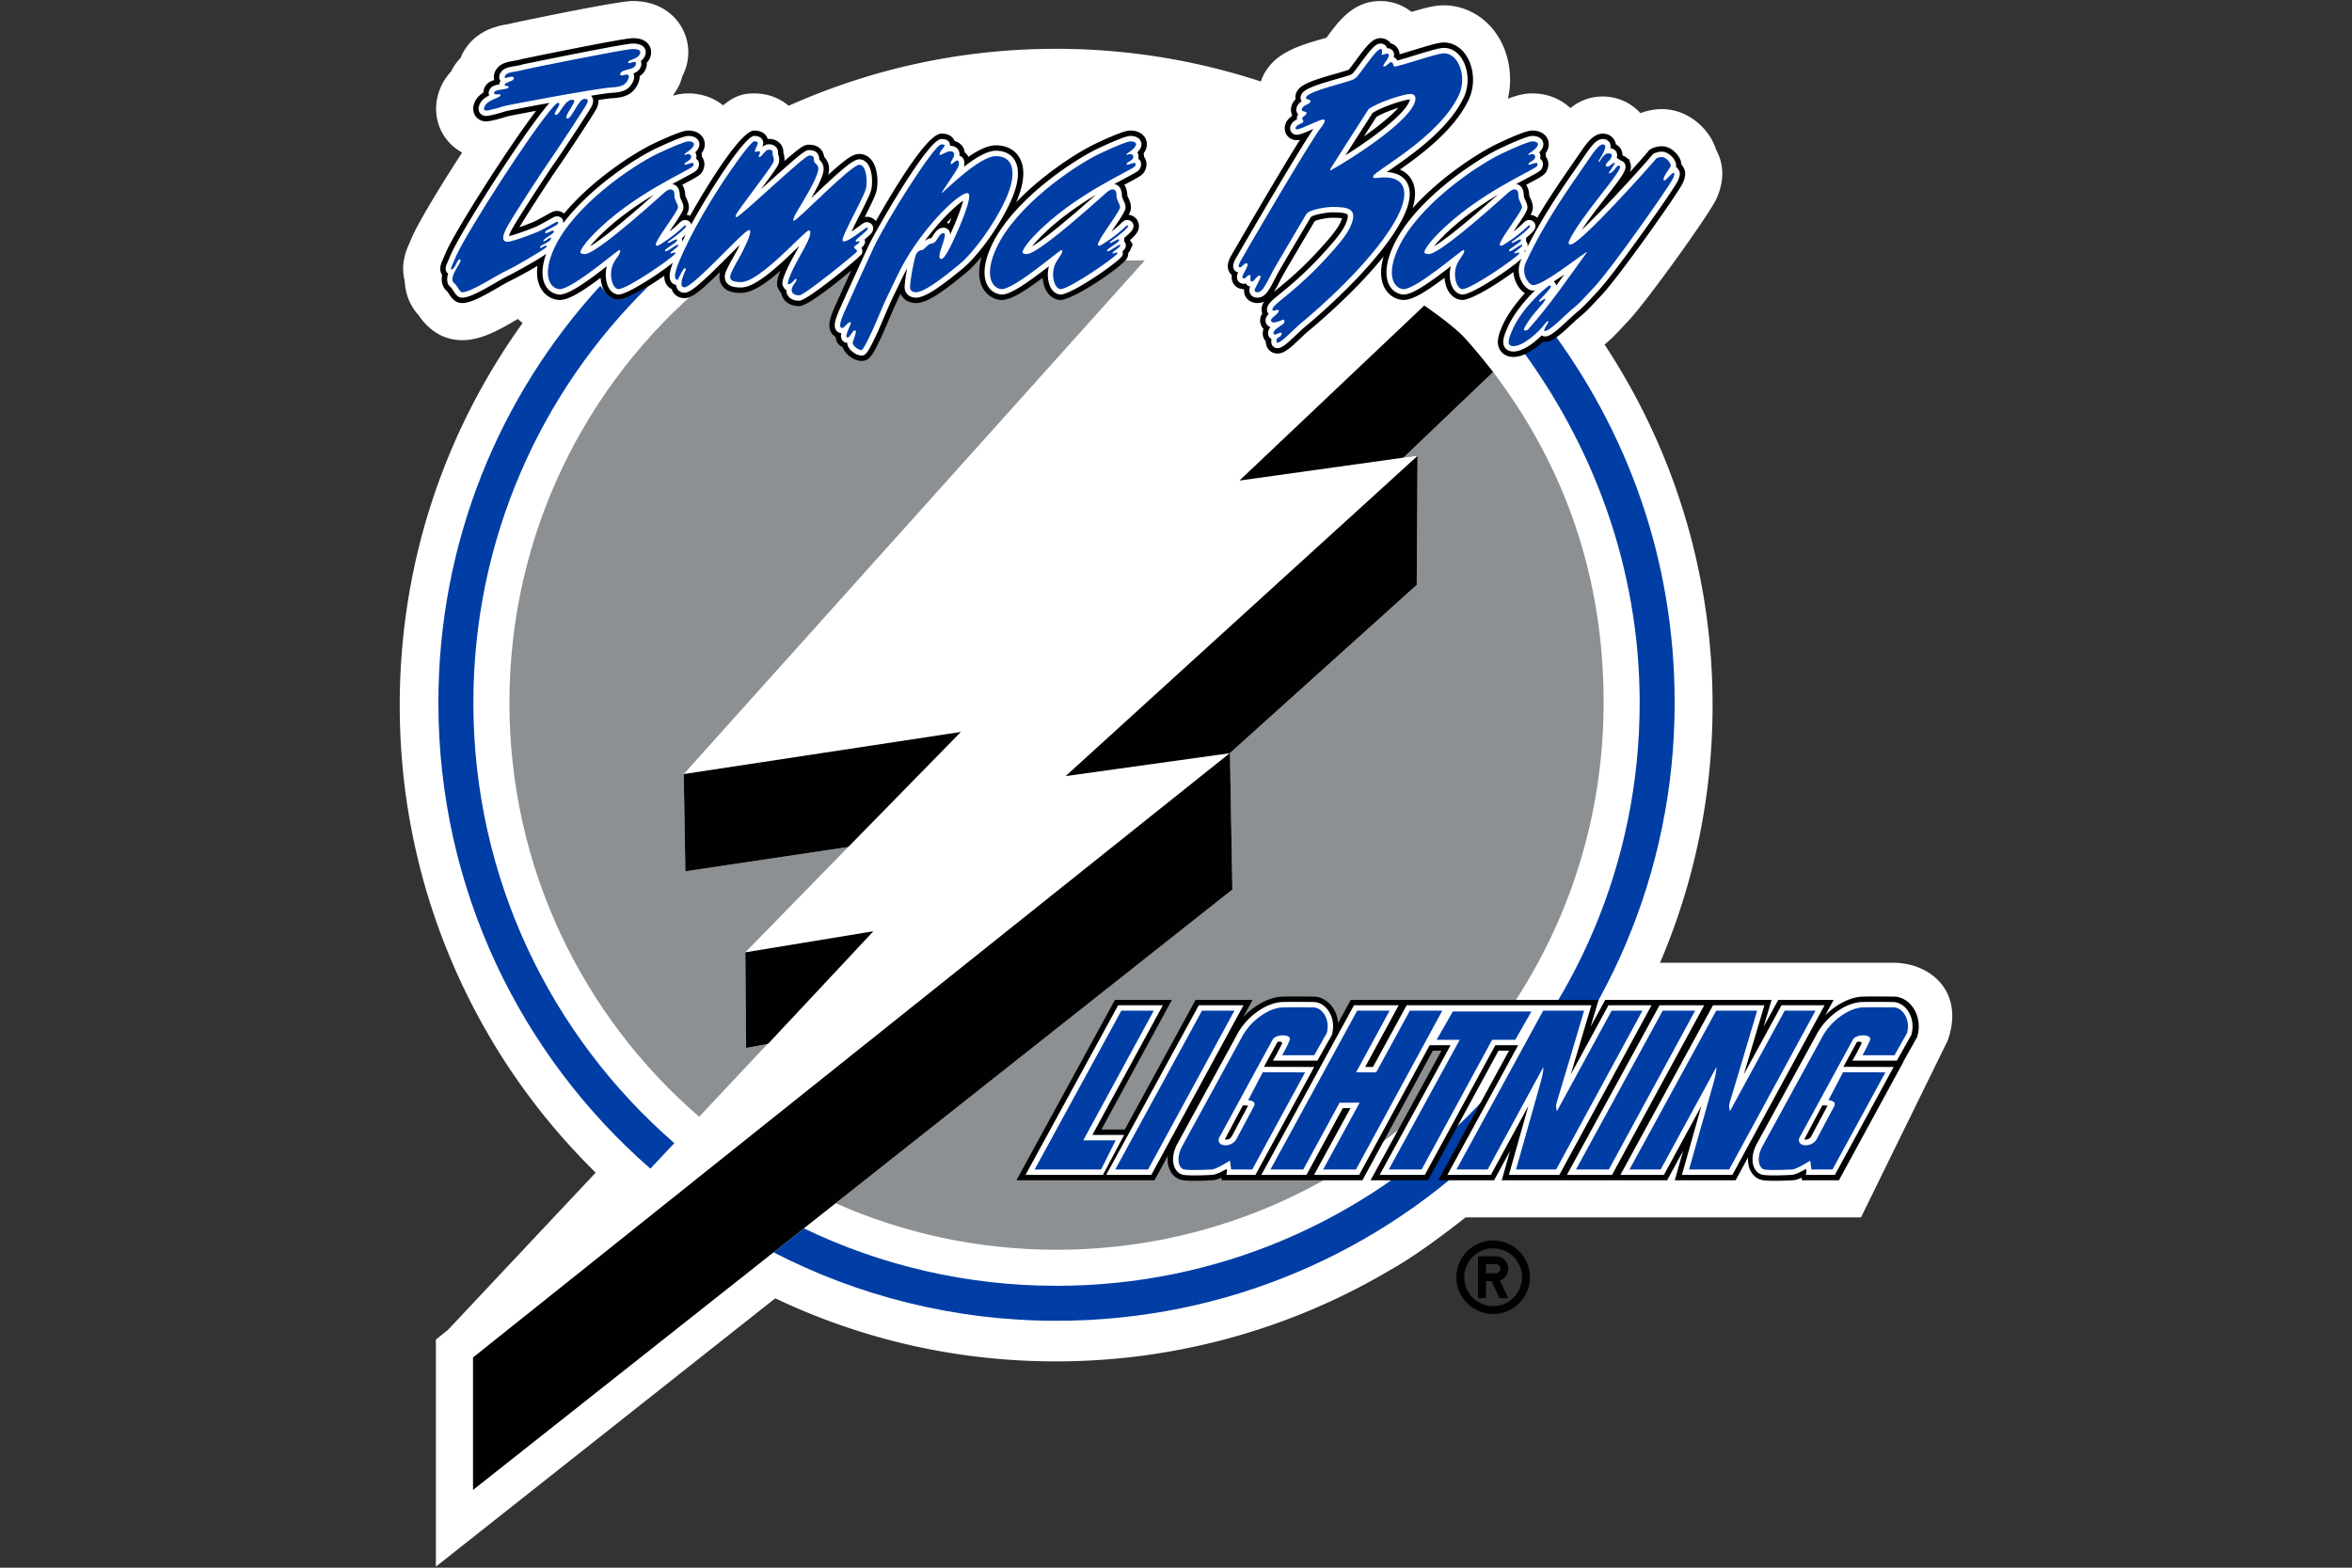
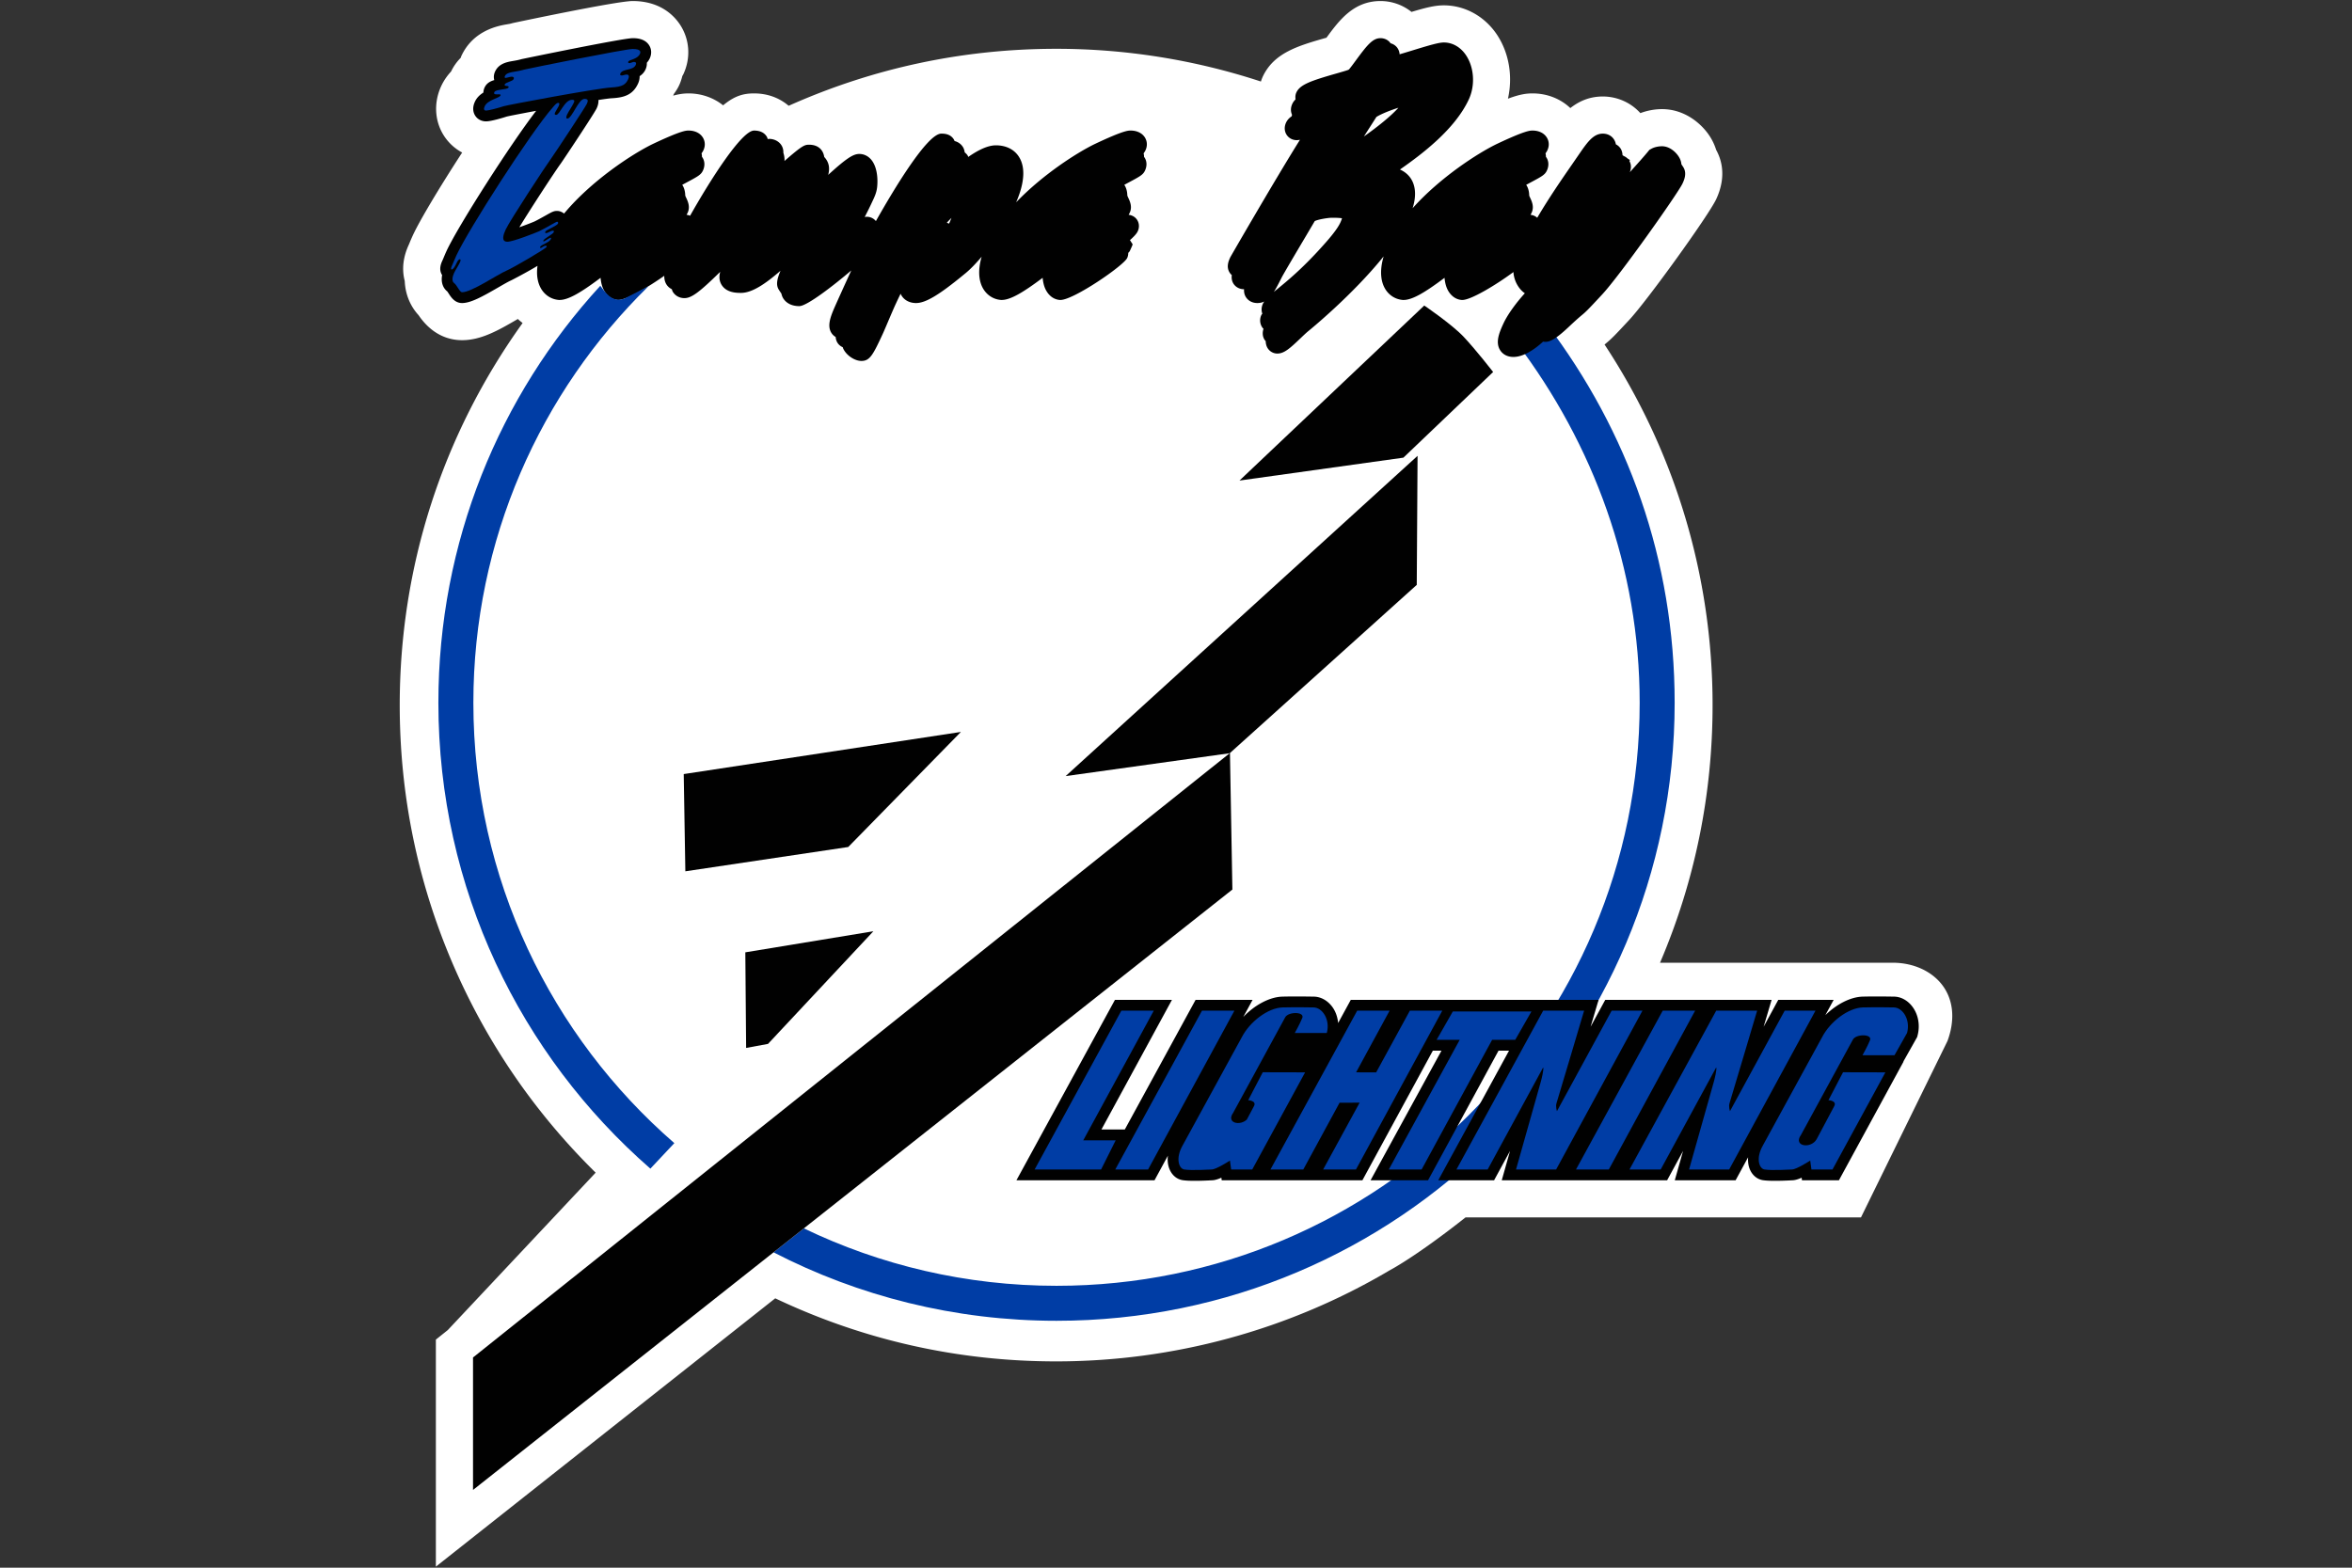
<svg xmlns="http://www.w3.org/2000/svg" viewBox="0 0 960 640" width="960" height="640" xml:space="preserve">
  <rect x="0" y="0" width="960" height="640" fill="#333333" stroke="none" />
-   <path fill="#010101" d="M609.45 506.418c-8.282 0-15.005 6.713-15.005 15 0 8.279 6.723 15.002 15.005 15.002s14.995-6.723 14.995-15.001c0-8.288-6.713-15.001-14.995-15.001zm0 26.783a11.772 11.772 0 0 1-11.782-11.782c0-6.51 5.264-11.775 11.782-11.775 6.51 0 11.78 5.265 11.78 11.775 0 6.512-5.27 11.782-11.78 11.782zm6.164-15.26a5.085 5.085 0 0 0-5.09-5.082h-7.228v17.123h3.213v-6.954h2.306l3.246 6.954h3.553l-3.389-7.251a5.095 5.095 0 0 0 3.39-4.79zm-5.09 1.872h-4.015v-3.746h4.015c1.032 0 1.877.838 1.877 1.875a1.878 1.878 0 0 1-1.877 1.871z" />
  <path fill="#FFF" d="M794.88 425.004c3.094-8.334 2.517-16.226-1.635-22.197-4.257-6.123-12.003-9.78-20.72-9.78h-94.961l.163-.382c14.123-33.192 21.284-68.45 21.284-104.795 0-52.433-15.199-103.259-43.954-146.984l-.136-.207.473-.393c2.448-2.041 3.515-3.114 9.505-9.566 7.254-7.718 32.543-42.814 35.606-49.412 4.181-9.003 2.287-15.907-.038-20.113a22.76 22.76 0 0 0-2.497-5.388c-3.467-5.433-10.443-11.239-19.62-11.239-1.641 0-4.947.204-8.638 1.57l-.174.064-.125-.136c-3.867-4.227-9.405-6.652-15.194-6.652-4.82 0-9.1 1.5-13.086 4.584l-.185.143-.17-.16c-4.038-3.756-9.454-5.825-15.254-5.825-2.472 0-5.045.337-9.568 1.981l-.466.169.102-.485c1.856-8.825.3-17.997-4.273-25.162-4.978-7.8-13.203-12.456-22.002-12.456-3.563 0-7.192.888-13.056 2.638l-.137.04-.113-.088a20.32 20.32 0 0 0-12.528-4.35c-11.043 0-16.87 7.91-22.012 14.89l-.082.112h-.103c-11.457 3.278-21.346 6.116-25.906 15.937a16.203 16.203 0 0 0-.64 1.663l-.089.259-.26-.086a267.66 267.66 0 0 0-83.306-13.274c-37.848 0-74.529 7.804-109.025 23.195l-.087.039-.177-.06c-3.853-3.256-8.683-4.962-14.01-4.962-4.03 0-7.692.804-12.469 4.726l-.17.14-.176-.137c-3.876-3.05-8.82-4.73-13.924-4.73-1.915 0-3.695.241-5.768.778l-.512.133.261-.664c.956-1.3 1.652-2.447 2.19-3.607.498-1.073.915-2.284 1.277-3.704.083-.177.152-.294.222-.41.08-.135.16-.27.224-.41 3.036-6.537 2.581-13.993-1.218-19.945-2.356-3.692-8.022-9.883-19.494-9.883-6.653 0-48.683 8.928-49.052 9.018l-.578.157c-.354.105-.757.175-1.565.312-3.413.577-13.8 2.334-18.709 12.904a3.35 3.35 0 0 0-.142.385 4.556 4.556 0 0 1-.135.38l-.058.086a20.284 20.284 0 0 0-3.855 5.488l-.047.069c-1.67 1.803-3.014 3.792-3.997 5.91-3.12 6.718-2.718 14.277 1.074 20.222a20.216 20.216 0 0 0 7.215 6.773l.258.143-.16.248c-9.348 14.39-17.17 27.525-19.924 33.46a80.359 80.359 0 0 0-1.418 3.259l-.264.632c-2.358 5.079-2.918 10.075-1.668 14.853.206 5.288 2.2 10.21 5.622 13.919 5.746 8.467 12.836 10.237 17.775 10.237 7.819 0 14.843-4.063 22.28-8.365l.5-.29.151.151c.315.319.658.594 1.022.885.187.15.375.3.557.457l.193.164-.148.206c-32.709 45.682-49.999 99.544-49.999 155.765 0 36.48 7.21 71.845 21.425 105.115 13.726 32.124 33.36 60.917 58.351 85.577l.192.189-.184.196-60.168 64.065-4.866 3.89v92.694l138.52-109.544.156.073c35.973 17.034 74.497 25.672 114.502 25.672 47.98 0 95.074-12.868 136.188-37.212.117-.06 10.451-5.408 30.813-21.501l.075-.06h161.42l35.3-72z" />
-   <path fill="#8D9093" d="m578.598 186.094-.33 52.678-76.247 68.648.993 55.727-161.94 128.066c27.57 12.204 58.066 18.998 90.16 18.998 123.329 0 223.31-99.98 223.31-223.31 0-51.696-15.92-96.455-45.099-135.043L572.81 186.84M346.222 345.78l-66.488 9.925-.662-39.694 188.216-209.719h-18.38l-48.513-3.127L296.75 107.3l-8.642 8.182c-49.007 40.964-80.183 102.552-80.183 171.42 0 67.552 30.038 128.053 77.44 169.002l27.894-29.703-8.715 1.614-.33-39.031" />
  <path fill="#003DA5" d="M631.39 132.383s-6.812 4.011-8.632 3.515c0 0-2.854 4.276-3.681 4.111 31.1 41.13 50.178 91.79 50.178 146.893 0 131.451-106.568 238.02-238.02 238.02-36.95 0-71.93-8.426-103.132-23.45l-12.371 9.783c34.607 17.859 73.875 27.948 115.502 27.948 139.34 0 252.3-112.962 252.3-252.301 0-58.408-19.177-110.921-52.144-154.519z" />
  <g fill="#010101">
    <path d="M687.072 68.26s-.397-.62-.785-1.196c-.08-.912-.35-1.95-1.097-3.121-1.247-1.954-3.786-4.235-6.84-4.235-.745 0-2.67.104-4.388 1.06l-.745.414-.538.663c-1.17 1.444-3.97 4.623-7.448 8.454.404-.997.846-2.754-.179-4.582l.244-.38-1.043-.68c-.357-.352-.85-.689-1.477-.962l-.527-.344c-.032-1.183-.405-2.117-.752-2.66a4.998 4.998 0 0 0-1.96-1.775 5.221 5.221 0 0 0-.747-1.961c-.974-1.525-2.639-2.4-4.57-2.4-3.9 0-6.349 3.55-9.74 8.466 0 0-.244.353-.253.368l-2.676 3.883c-4.3 6.223-9.252 13.392-14.11 21.632-.729-.682-1.678-1.081-2.732-1.21.148-.283.317-.576.442-.849 1.119-2.408.088-4.623-.594-6.09-.13-.28-.31-.672-.378-.869l-.01-.212c-.074-1.912-.572-3.24-1.228-4.224l1.454-.78c4.997-2.666 6.183-3.299 6.995-5.047.857-1.847.795-3.776-.174-5.292-.063-.1-.154-.174-.224-.27a5.362 5.362 0 0 0-.175-1.457c.292-.4.566-.817.78-1.278.82-1.767.72-3.678-.28-5.243-1.13-1.77-3.24-2.785-5.793-2.785-1.045 0-2.991 0-14.53 5.45-7.848 3.785-23.302 13.79-34.42 26.258 1.868-5.922.789-9.761-.652-12.019-.845-1.325-2.26-2.783-4.51-3.782 8.921-6.228 22.404-16.35 28.104-28.622 2.613-5.628 2.22-12.776-.978-17.788-2.21-3.464-5.572-5.452-9.221-5.452-2.017 0-5.644 1.045-12.872 3.263-1.64.504-3.623 1.111-5.177 1.557a5.053 5.053 0 0 0-.763-2.383c-.687-1.077-1.732-1.808-2.966-2.126-.071-.098-.094-.202-.175-.3-.943-1.124-2.356-1.77-3.881-1.77-3.254 0-5.485 2.846-10.224 9.284-.936 1.272-2.183 2.963-2.663 3.479l-.231.157c-.694.29-2.988.949-4.874 1.488-10.454 2.99-14.862 4.53-16.36 7.756-.428.919-.472 1.877-.342 2.818-.491.498-.962 1.07-1.317 1.833-.93 2.008-.5 3.605-.109 4.462-.058.19-.099.39-.138.603-.846.562-1.732 1.363-2.308 2.603-.783 1.688-.703 3.484.218 4.929.887 1.39 2.43 2.22 4.128 2.22.43 0 .873-.058 1.336-.15-9.89 15.771-28.296 47.653-28.428 47.937-.631 1.36-1.805 3.889-.27 6.298.246.383.545.714.875 1.005-.174 1.258.03 2.477.68 3.497.903 1.413 2.478 2.257 4.213 2.257.012 0 .02-.005.033-.005.023.022.052.034.075.054-.072 1.136.153 2.237.757 3.182.983 1.543 2.689 2.426 4.68 2.426a6.449 6.449 0 0 0 2.81-.616c-.193.291-.4.577-.543.885-.635 1.366-.7 2.792-.246 4.062-.13.212-.294.35-.405.59a5.119 5.119 0 0 0 .324 4.938c.156.247.365.45.558.664-.516 1.567-.395 3.16.438 4.465.134.209.308.377.467.559.017 1.037.272 2.057.8 2.885.874 1.368 2.35 2.185 3.948 2.185 2.789 0 5.133-2.113 9.374-6.163 1.233-1.176 2.506-2.392 3.409-3.112.234-.19 17.771-14.436 30.601-30.383-1.893 6.448-.89 10.63.542 13.11 1.553 2.69 4.17 4.389 7.177 4.657l.197.017h.195c3.63 0 8.783-3.074 16.746-9.045.168 1.9.606 3.738 1.462 5.24 1.267 2.222 3.173 3.565 5.367 3.784l.218.02h.218c3.619 0 13.98-6.302 20.855-11.397.13 1.997.756 3.967 1.881 5.73.803 1.255 1.753 2.24 2.782 2.927-3.59 3.943-7.035 8.676-8.725 12.313-1.849 3.985-3.344 7.822-1.34 10.961.649 1.017 2.214 2.725 5.416 2.725 4.013 0 8.52-2.96 12.098-6.26.27.044.538.099.82.099 1.597 0 3.646-.46 9.518-5.977 3.387-3.192 4.668-4.258 5.514-4.963 1.656-1.379 2.214-1.895 8.163-8.3 7.081-7.534 31.032-41.385 32.903-45.415.573-1.236 1.918-4.133.316-6.642zM561.807 47.735c2.2-1.352 5.876-2.768 8.976-3.748-3.042 3.395-8.324 7.658-14.098 11.747l5.122-7.999zm-22.498 53.284c-7.878 8.751-13.991 13.749-18.035 17.056-.498.407-.902.744-1.331 1.1 1-1.576 1.992-3.513 3.15-5.799.624-1.304 6.315-10.902 9.715-16.637 0 0 2.881-4.883 3.825-6.48 1.338-.683 5.39-1.364 7.084-1.364 2.13 0 3.314.095 4.038.21-.122.423-.317.989-.703 1.819-1.466 3.154-5.543 7.664-7.743 10.094zM467.279 56.082c-1.13-1.77-3.242-2.785-5.795-2.785-1.045 0-2.99 0-14.527 5.45-7.337 3.539-21.325 12.5-32.202 23.835 3.44-7.89 3.86-14.305 1.136-18.573-1.926-3.016-5.262-4.678-9.398-4.678-3.298 0-7.172 1.886-11.28 4.736-.093-.195-.147-.412-.263-.594-.319-.5-.734-.902-1.185-1.255-.112-.802-.337-1.574-.775-2.259-.763-1.198-1.954-2.01-3.376-2.388-.1-.244-.192-.491-.335-.717-1.468-2.3-4.094-2.3-5.083-2.3-5.71 0-19.3 22.61-26.684 35.702a4.793 4.793 0 0 0-3.72-1.76c-.306 0-.577.054-.848.105.028-.06.061-.124.092-.183.889-1.738 1.73-3.38 2.702-5.47l.363-.772c.822-1.732 1.672-3.523 1.911-5.76.404-3.68-.057-8.607-2.557-11.397-1.253-1.398-2.927-2.168-4.712-2.168-2.445 0-5.121 1.642-12.703 8.545.66-2.45.54-4.992-1.613-7.314-.477-3.11-2.675-5.003-6.184-5.003-1.794 0-2.731.246-10.048 6.648.1-1.398-.202-2.543-.408-3.198-.031-.1-.074-.237-.085-.284.002.008.02.175.02.395.143-1.441-.284-2.882-1.24-3.971-1.101-1.256-2.781-1.977-4.604-1.977-.19 0-.334.072-.516.088-.122-.35-.192-.697-.42-1.054-1.027-1.612-2.763-2.429-5.157-2.429-5.064 0-17.915 20.236-26.117 34.779a5.038 5.038 0 0 0-1.435-.383c.146-.283.315-.576.442-.848 1.119-2.409.088-4.624-.596-6.09a12.2 12.2 0 0 1-.376-.87l-.01-.212c-.076-1.912-.572-3.239-1.228-4.224.48-.257 1.022-.55 1.452-.779 4.997-2.667 6.185-3.3 6.996-5.048.858-1.846.794-3.775-.173-5.291-.065-.1-.154-.175-.224-.27a5.36 5.36 0 0 0-.176-1.458c.293-.4.566-.817.78-1.278.821-1.767.719-3.678-.279-5.243-1.13-1.77-3.242-2.785-5.795-2.785-1.045 0-2.99 0-14.527 5.45-8.3 4.002-25.09 14.96-36.278 28.428-.831-.624-1.788-1.067-2.877-1.067-1.338 0-2.063.405-4.755 1.915-1.367.766-3.07 1.72-4.369 2.358-1.167.516-3.796 1.526-6.258 2.395 4.08-6.767 14.48-22.703 16.754-25.803 1.157-1.584 13.83-20.648 14.804-22.745.568-1.22.788-2.355.724-3.412 2.494-.382 4.428-.644 5.392-.704 5.057-.267 8.62-1.354 10.749-5.94.48-1.034.7-2.082.67-3.077.923-.626 1.803-1.435 2.393-2.706.425-.915.6-1.86.544-2.769.443-.503.858-1.065 1.18-1.757.856-1.843.765-3.812-.249-5.402-1.838-2.877-5.508-2.877-6.714-2.877-4.084 0-45.004 8.47-45.344 8.556-1.237.365-2.297.545-3.322.718-2.506.424-5.938 1.005-7.488 4.341-.54 1.165-.636 2.38-.338 3.496-1.573.445-3.113 1.23-3.954 3.041a5.441 5.441 0 0 0-.482 2.05c-1.353.857-2.658 2.004-3.46 3.733-1.29 2.776-.489 4.75.105 5.679.952 1.492 2.577 2.349 4.46 2.349 2.144 0 7.341-1.596 8.35-1.941.913-.243 5.856-1.205 12.075-2.36-10.999 14.367-31.928 47.214-36.528 57.117-.475 1.025-.86 1.95-1.169 2.693-.203.49-.379.914-.514 1.205-.506 1.089-1.693 3.642-.179 6.013 0 0 .02.03.02.033-.525 2.806.257 5.325 2.29 6.81-.163-.117-.243-.204-.246-.207.138.153.452.64.66.961.924 1.438 2.473 3.846 5.436 3.846 3.49 0 8.083-2.507 14.692-6.33 2.184-1.265 4.248-2.459 5.316-2.92.093-.037 5.738-2.91 10.78-5.935-.59 4.32.3 7.302 1.426 9.253 1.553 2.69 4.169 4.389 7.177 4.657l.195.017h.197c3.628 0 8.783-3.074 16.746-9.044.168 1.9.604 3.737 1.462 5.24 1.266 2.221 3.172 3.564 5.365 3.783l.218.021h.22c3.26 0 12.004-5.125 18.733-9.868-.013 1.264.22 2.372.793 3.364.539.937 1.34 1.636 2.274 2.107.142.382.238.786.456 1.13 1.02 1.597 2.736 2.514 4.707 2.514 2.924 0 6.164-2.462 14.604-10.736-.561 2.038-.372 3.851.612 5.393 2.046 3.206 6.15 3.206 7.903 3.206 4.49 0 9.963-3.7 16.093-9.042-1.497 3.59-1.903 5.847-.664 7.787 0 0 .578.902 1.02 1.535.157.7.388 1.38.78 1.995.746 1.169 2.587 3.13 6.534 3.13 3.146 0 14.108-8.504 21.21-14.557-2.91 6.374-6.049 13.288-7.105 15.727-1.53 3.634-2.751 7.123-.925 9.874a5.063 5.063 0 0 0 1.672 1.557c.055.83.273 1.631.76 2.396.52.813 1.273 1.405 2.132 1.782.067.2.103.401.204.603 1.289 2.718 4.635 4.995 7.422 4.995 3.417 0 4.71-2.457 8.666-10.975.407-.88 1.179-2.691 2.07-4.787 1.145-2.691 2.442-5.741 3.274-7.534a261.017 261.017 0 0 1 1.968-4.134c1.019 2.316 3.35 3.796 6.31 3.796 3.852 0 9.238-3.189 19.21-11.375.411-.338.88-.721 1.006-.817l-.002.002c2.074-1.723 4.312-4.068 6.56-6.726-1.845 6.376-.843 10.52.58 12.984 1.554 2.691 4.17 4.389 7.178 4.657l.195.017h.197c3.628 0 8.783-3.074 16.746-9.044.166 1.9.604 3.737 1.462 5.24 1.266 2.221 3.172 3.564 5.365 3.783l.218.021h.22c5.387 0 25.783-13.999 27.24-17.134.31-.67.439-1.377.437-2.075.176-.216.398-.4.54-.637l.128-.21.102-.222s1.02-2.192 1.024-2.438l-1.099-1.72c2.483-2.174 2.992-3.206 3.192-3.636.709-1.523.614-3.24-.249-4.594-.766-1.2-2.02-1.921-3.48-2.1.148-.283.318-.576.445-.848 1.118-2.409.088-4.624-.596-6.09-.13-.28-.31-.672-.376-.87a8.946 8.946 0 0 1-.011-.211c-.075-1.913-.572-3.24-1.228-4.224.48-.257 1.023-.551 1.452-.78 4.998-2.666 6.184-3.3 6.996-5.048.858-1.846.795-3.775-.172-5.291-.065-.1-.155-.175-.225-.27a5.431 5.431 0 0 0-.176-1.458c.293-.4.567-.817.782-1.278.82-1.767.717-3.678-.28-5.243zm-79.9 35.218a4.892 4.892 0 0 0-.942-.35 83.864 83.864 0 0 1 1.92-2c-.312.773-.635 1.554-.977 2.35zM629.87 408.19h-78.532l-1.253 2.297-3.906 7.153c-.238-2.47-1.039-4.83-2.51-6.755-1.95-2.554-4.711-4.019-7.488-4.017-.301-.006-7.442-.148-12.78 0-5.301.147-11.403 3.518-15.94 8.31l.256-.472 3.54-6.516h-23.263l-1.256 2.297-27.638 50.629H449.567l25.235-46.409 3.545-6.517h-23.266l-1.255 2.297-35.394 64.834-3.561 6.524h56.365l1.252-2.305 4.206-7.741c-.253 2.14.01 4.167.838 5.918 1.04 2.199 2.875 3.679 5.034 4.06 3.114.55 10.646.154 12.222.063.556-.013 1.634-.117 3.737-1.043l.143 1.048H556.082l1.253-2.305 27.505-50.62H588.362l-25.375 46.398-3.57 6.527h23.457l1.254-2.305 27.524-50.62h4.285l-25.331 46.401-3.562 6.524h22.79l1.252-2.305 5.255-9.665-1.796 6.36-1.583 5.61H680.457l1.252-2.305 5.256-9.665-1.797 6.36-1.584 5.61H708.409l1.253-2.305 3.848-7.08c-.127 1.89.122 3.69.864 5.257 1.04 2.2 2.877 3.679 5.035 4.06 3.114.55 10.645.153 12.22.063.557-.013 1.637-.117 3.738-1.043l.143 1.048H750.581l1.254-2.303 21.584-39.652 3.538-6.501-.09-.002.242-.428 5.127-9.097.269-.477.143-.528c1.154-4.233.356-8.71-2.137-11.972-1.95-2.553-4.711-4.019-7.486-4.017-.301-.006-7.444-.148-12.783 0-5.025.14-10.761 3.187-15.213 7.582l3.402-6.26h-22.607l-1.252 2.301-4.724 8.675c.775-2.606 1.356-4.563 1.58-5.312l1.679-5.664H655.2l-1.253 2.301-4.72 8.675c.773-2.606 1.354-4.563 1.575-5.312l1.681-5.664H629.87" />
  </g>
  <g fill="#FFF">
-     <path d="M468.612 479.64H451.5l1.78-3.263 35.394-64.834.628-1.15h18.247l-1.771 3.26-35.227 64.834-.627 1.152zM656.664 479.64h-17.112l1.78-3.263 35.394-64.834.627-1.15H695.6l-1.77 3.26-35.228 64.834-.628 1.152zM711.751 438.653l14.758-27.107.625-1.152h17.589l-1.771 3.259-35.23 64.834-.624 1.152H686.497l.793-2.804 7.155-25.34-14.673 26.992-.627 1.152h-17.762l1.78-3.262 35.394-64.834.627-1.15h20.968l-.841 2.834c-.272.922-4.377 14.751-7.56 25.426zM551.231 452.373l-13.103 24.004-1.78 3.262H554.77l.625-1.152 28.133-51.774h8.552l-27.161 49.663-1.784 3.263H581.564l.626-1.152 28.152-51.774h9.312l-27.113 49.664-1.78 3.262h17.761l.627-1.152 14.674-26.991-7.157 25.339-.791 2.804h20.598l.627-1.152 35.23-64.834 1.769-3.26H656.51l-.626 1.153-14.756 27.107c3.183-10.675 7.287-24.504 7.561-25.425l.84-2.834h-75.382l-.627 1.15-13.128 24.045-3.182-.013 11.914-21.923 1.769-3.26H552.647l-.627 1.15-35.395 64.834-1.78 3.262h18.424l.627-1.152 14.18-26.1 3.155-.014M541.917 412.223c-1.53-2.003-3.652-3.15-5.78-3.15-.073-.002-7.39-.147-12.675 0-6.664.185-14.837 6.087-18.58 13.386l-24.134 44.135c-2.054 3.651-2.511 7.457-1.222 10.18.73 1.545 1.978 2.575 3.423 2.831 2.956.523 10.867.081 11.63.034 1.405 0 3.66-1.08 5.71-2.236l.582.03-.277 2.206H512.429l.627-1.15 21.583-39.654 1.77-3.25-3.702-.01-16.816-.04c1.421-2.609 3.736-6.821 5.468-10.044l-.002.002s.013-.017.03-.052l-.028.05c.33-.4 2.114-.366 1.976.46l-1.893 3.75-1.88 3.297H537.713l.633-1.121 5.126-9.098.135-.237.071-.264c.975-3.576.316-7.333-1.76-10.055zm-39.196 51.77c-.887 1.516-2.41 1.158-2.816 1.239 0 0 3.493-6.758 7.439-14l2.096.135-6.72 12.626zM778.425 412.223c-1.528-2.003-3.652-3.15-5.778-3.15-.073-.002-7.392-.147-12.675 0-6.664.185-14.837 6.087-18.58 13.386l-24.134 44.135c-2.054 3.651-2.511 7.457-1.224 10.18.731 1.545 1.98 2.575 3.425 2.831 2.956.523 10.865.081 11.63.034 1.403 0 3.657-1.08 5.708-2.236l.581.03-.276 2.206h11.837l.625-1.15 21.583-39.654 1.772-3.25-3.702-.01-16.818-.04c1.423-2.609 3.738-6.821 5.47-10.044l-.004.002s.013-.017.031-.052a.739.739 0 0 0-.028.05c.33-.4 2.113-.366 1.976.46l-1.894 3.75-1.878 3.297h18.149l.633-1.121 5.125-9.098.136-.237.073-.264c.973-3.576.316-7.333-1.763-10.055zm-39.194 51.77c-.889 1.516-2.412 1.158-2.818 1.239 0 0 3.495-6.758 7.439-14l2.096.135-6.717 12.626zM445.86 463.321l27.005-49.668 1.773-3.26h-18.25l-.627 1.15-35.394 64.834-1.78 3.262h31.609l8.636-16.318zM685.213 69.445s-.65-1.018-.837-1.12h-.335c.2-.757.168-1.82-.71-3.196-1.022-1.6-2.957-3.215-4.98-3.215-.575 0-2.048.076-3.316.781l-.373.207-.269.33c-2.894 3.573-19.851 22.33-28.76 30.567 2.79-4.24 6.483-8.995 9.669-13.082 3.716-4.769 6.652-8.536 7.688-10.766.3-.65.929-2 .107-3.29a2.622 2.622 0 0 0-1.47-1.083l-1.216-.792c-.187-.121-.353-.182-.522-.253.36-1.205.102-2.103-.251-2.655-.602-.944-1.54-1.258-2.308-1.38.11-.789.075-1.615-.399-2.356-.329-.516-1.118-1.383-2.712-1.383-2.74 0-4.803 2.989-7.924 7.513 0 0-.244.354-.248.363l-2.681 3.89c-6.069 8.78-13.44 19.459-19.971 32.347.195-.677.166-1.39-.212-1.98-.075-.119-.211-.177-.306-.28.11-.49.087-.959-.071-1.41 1.673-1.369 3.187-2.787 3.631-3.743.394-.85.355-1.753-.11-2.479-.276-.433-.94-1.158-2.284-1.158-.95 0-1.543.538-2.02.97 0 0-.236.212-.349.319-1.147 1.167-2.583 2.356-3.996 3.428l.983-1.434c1.822-2.649 3.544-5.15 4.49-7.189.687-1.478.006-2.94-.593-4.23-.203-.436-.543-1.166-.574-1.585-.007-.062-.012-.21-.018-.34-.132-3.327-1.644-4.374-3.116-4.595 1.67-.919 3.233-1.763 4.506-2.442 4.655-2.484 5.547-2.984 6.034-4.03.73-1.575.293-2.666-.033-3.176-.187-.295-.467-.497-.747-.692.218-.9.186-1.809-.3-2.573-.015-.022-.045-.03-.058-.052.547-.547 1.035-1.135 1.345-1.804.498-1.07.447-2.21-.137-3.128-.718-1.122-2.152-1.767-3.936-1.767-.683 0-2.497 0-13.587 5.24-10.446 5.037-34.724 21.316-43.185 39.534-3.167 6.823-3.72 12.65-1.55 16.408 1.206 2.09 3.147 3.356 5.658 3.571 3.539 0 9.845-4.237 19.322-11.575-.909 3.411-.358 6.847.802 8.883.903 1.584 2.205 2.535 3.887 2.692 4.136 0 20.114-10.79 24.265-14.74-.108.227-.222.44-.327.668-1.412 3.042-1.166 6.563.657 9.422 1.206 1.888 2.818 3.016 4.315 3.016.241 0 .536-.073.81-.118-3.945 3.79-8.631 9.516-10.926 14.458-1.901 4.095-2.755 6.856-1.483 8.846.496.778 1.517 1.705 3.558 1.705 3.57 0 8.07-3.181 11.528-6.574.404.25.866.414 1.39.414.74 0 2.282 0 8.005-5.377 3.438-3.238 4.748-4.33 5.616-5.052 1.496-1.246 1.898-1.581 7.967-8.117 7.249-7.713 31.001-41.582 32.508-44.832.698-1.502 1.3-3.214.459-4.529zM611.381 79.47c-15.947 14.203-23.021 19.31-26.091 21.091.841-1.07 1.82-2.125 2.886-3.23 7.08-7.343 15.762-13.35 23.205-17.861zm10.956 23.575c-.013-.149-.093-.281-.135-.425.324-.294.553-.585.77-.88-.215.43-.423.871-.635 1.305zm16.16 8.997a597.834 597.834 0 0 1-3.33 4.564c-.05-.364-.132-.727-.334-1.043-.171-.268-.436-.443-.687-.628 1.36-.858 2.8-1.815 4.35-2.893zM574.063 74.174c-1.086-1.703-3.38-3.69-8.038-3.918l1.295-.895c8.428-5.806 24.114-16.612 30.195-29.707 2.274-4.894 1.93-11.34-.836-15.673-1.823-2.858-4.439-4.433-7.362-4.433-1.778 0-5.805 1.197-12.225 3.166-2.253.691-5.13 1.573-6.755 1.996-.374-.663-.858-1.113-1.457-1.339.194-.903.194-1.736-.234-2.405-.516-.81-1.42-1.27-2.479-1.283a2.695 2.695 0 0 0-.495-.913c-.53-.633-1.307-.98-2.19-.98-1.977 0-3.666 1.887-8.447 8.386-1.083 1.47-2.564 3.483-2.935 3.814 0 0-.736.503-.667.46-.547.292-3.202 1.05-5.335 1.661-10.143 2.902-13.93 4.33-14.968 6.565-.353.76-.376 1.573-.067 2.286.064.146.158.245.238.367-.687.443-1.384 1.044-1.828 1.999-.565 1.218-.35 2.148-.07 2.714.133.27.307.478.488.667-.093.133-.208.23-.283.39-.29.622-.3 1.176-.225 1.663-.856.4-1.894 1.004-2.466 2.235-.63 1.356-.223 2.344.077 2.812.48.752 1.328 1.202 2.27 1.202 1.421 0 3.403-.857 6.516-2.253.098-.044.219-.097.321-.144-7.53 11.105-31.78 52.995-31.93 53.319-.577 1.243-1.297 2.792-.41 4.181.186.292.689.875 1.608 1.104-.02.042-.044.078-.063.12-.565 1.218-.562 2.383.01 3.279.502.787 1.36 1.238 2.353 1.238.339 0 .632-.058.905-.135.105.197.207.394.375.572.351.377.815.583 1.312.7-.603 1.51-.199 2.596.132 3.113.335.525 1.147 1.408 2.82 1.408 3.287 0 4.812-3.01 7.883-9.071.585-1.26 6.14-10.628 9.816-16.827l4.098-6.946c.89-.963 6.29-1.98 8.707-1.98 1.407 0 5.686 0 6.306.972.057.09.52.977-.972 4.192-1.605 3.457-5.67 7.952-8.103 10.642-7.99 8.876-14.182 13.938-18.278 17.288-2.916 2.385-4.523 3.698-5.19 5.132-.48 1.039-.453 2.11.078 2.943.078.123.213.182.31.288-.393.388-.768.836-1.038 1.42a2.923 2.923 0 0 0 .183 2.823c.356.56.906.91 1.527 1.148a4.563 4.563 0 0 0-.593.932c-.505 1.086-.482 2.198.062 3.05.245.385.578.688.967.894-.184.897-.147 1.85.3 2.55a2.478 2.478 0 0 0 2.09 1.166c1.85 0 3.717-1.608 7.851-5.553 1.325-1.265 2.575-2.46 3.546-3.234.309-.248 31.03-25.404 40.38-45.54 2.65-5.706 2.97-10.418.92-13.628zm-24.898-10.782.521-.816 10.537-16.456c3.825-2.52 12.888-5.406 15.27-5.541-.048.258-.145.607-.381 1.114-2.693 5.799-15.713 15.282-25.947 21.699zM465.42 57.269c-.716-1.122-2.152-1.767-3.936-1.767-.684 0-2.495 0-13.585 5.24-10.448 5.037-34.726 21.316-43.186 39.533-3.168 6.824-3.719 12.651-1.55 16.409 1.205 2.09 3.146 3.355 5.659 3.571 3.539 0 9.845-4.237 19.32-11.576-.907 3.412-.358 6.847.802 8.884.903 1.583 2.207 2.535 3.888 2.692 4.633 0 24.179-13.572 25.24-15.86.279-.598.255-1.206.091-1.776.424-.385.762-.754 1.003-1.15l.064-.106.052-.11a2.45 2.45 0 0 0-.137-2.36c-.077-.12-.213-.178-.308-.282a2.54 2.54 0 0 0-.07-1.41c1.672-1.368 3.187-2.787 3.63-3.742.396-.85.355-1.753-.109-2.48-.275-.432-.94-1.157-2.285-1.157-.95 0-1.542.538-2.02.97 0 0-.236.212-.349.318-1.146 1.168-2.583 2.357-3.994 3.43.326-.478.653-.957.981-1.435 1.823-2.65 3.544-5.151 4.491-7.189.687-1.479.007-2.94-.594-4.23-.204-.437-.544-1.166-.573-1.585a7.232 7.232 0 0 1-.018-.34c-.132-3.327-1.645-4.374-3.117-4.595 1.67-.919 3.235-1.763 4.506-2.443 4.657-2.483 5.549-2.983 6.034-4.03.73-1.574.294-2.665-.031-3.176-.189-.294-.467-.497-.747-.691.218-.901.185-1.809-.303-2.573-.015-.022-.042-.03-.057-.052.547-.547 1.035-1.135 1.346-1.804.497-1.07.448-2.211-.138-3.128zm-44.17 43.291c.843-1.07 1.82-2.125 2.886-3.23 7.08-7.343 15.763-13.35 23.205-17.861-15.947 14.203-23.021 19.31-26.091 21.091zM414.033 65.196c-1.067-1.67-3.24-3.66-7.54-3.66-3.545 0-8.21 2.79-13.058 6.577.342-1.31.235-2.547-.343-3.454-.357-.557-.891-.89-1.482-1.108.103-.881-.034-1.709-.478-2.405-.386-.606-1.33-1.621-3.316-1.621-.026 0-.05.014-.075.015.036-.528-.032-1.046-.32-1.5-.82-1.28-2.383-1.28-3.225-1.28-5.499 0-27.234 38.289-29.66 43.515-2.29 4.933-10.392 22.646-12.158 26.724-1.548 3.678-2.229 6.133-1.12 7.8.483.729 1.273 1.123 2.16 1.217-.25 1.12-.19 2.01.293 2.77.475.743 1.266 1.161 2.171 1.186-.03.487.01.945.23 1.35.957 2.153 3.742 3.823 5.498 3.823 1.752 0 2.577-.893 6.666-9.699.394-.846 1.155-2.641 2.041-4.72 1.15-2.707 2.455-5.774 3.303-7.6.984-2.119 1.826-3.85 2.57-5.377.615-1.267 1.198-2.464 1.76-3.674.714-1.54 1.499-3.045 2.31-4.53-.556 2.968-1.015 6.148-1.025 7.829.088 2.475 1.963 4.138 4.664 4.138 3.198 0 8.524-3.252 17.81-10.874.5-.41.932-.765 1.085-.878 6.496-5.4 14.833-16.97 19.485-26.987 3.575-7.695 4.18-13.774 1.754-17.577zM387.93 95.498l-.109.24c-.034-.611-.156-1.18-.503-1.662-.508-.706-1.314-1.11-2.209-1.11-2.238 0-3.425 1.87-4.207 3.109-.243.38-.591.924-.79 1.098-1.118.173-1.996.674-2.702 1.235 6.07-8.178 12.438-14.29 15.71-16.488-.75 3.089-2.965 8.787-5.19 13.578zM351.742 103.641c.292-.629.407-1.504-.154-2.48.493-.417.968-.898 1.268-1.542l.223-.479-.02-.529a2.481 2.481 0 0 0-.187-.809l.028-.024c1.77-1.488 2.794-2.376 3.229-3.313.412-.887.37-1.831-.113-2.59-.476-.745-1.287-1.173-2.223-1.173-.942 0-1.497.412-3.563 1.944a91.237 91.237 0 0 1-2.69 1.93 223.44 223.44 0 0 1 3.533-7.163c.88-1.718 1.71-3.342 2.665-5.394l.371-.787c.776-1.638 1.51-3.186 1.712-5.056.334-3.06.01-7.433-2.008-9.684-.842-.94-1.903-1.435-3.07-1.435-2.373 0-6.213 3.095-19.57 15.773l-.069.065c1.16-2.013 2.311-4.113 3.207-6.041 1.955-4.21 2.923-7.005.1-9.686-.004-.058-.01-.101-.01-.155-.098-2.474-1.497-3.728-4.158-3.728-1.585 0-3.311 1.249-17.991 14.49l-1.645 1.483c3.94-5.31 6.375-8.671 6.967-9.947.837-1.8.381-3.254.11-4.123-.064-.2-.15-.475-.152-.566 0 0 0 .014.018-.102a2.995 2.995 0 0 0-.724-2.396c-.684-.78-1.76-1.227-2.948-1.227-1.117 0-1.98.483-2.686 1.073l-.028-.018c.37-.934.591-1.987-.081-3.04-.9-1.41-2.642-1.41-3.298-1.41-3.534 0-17.038 20.395-25.7 36.218-.062-.252-.09-.515-.235-.74-.275-.433-.939-1.158-2.285-1.158-.947 0-1.542.538-2.02.97 0 0-.236.212-.348.318-1.146 1.168-2.583 2.357-3.995 3.43l.982-1.435c1.823-2.649 3.545-5.15 4.49-7.189.688-1.478.007-2.94-.594-4.23-.203-.436-.543-1.166-.573-1.585a7.457 7.457 0 0 1-.017-.34c-.132-3.327-1.646-4.374-3.117-4.595a445.033 445.033 0 0 1 4.505-2.442c4.657-2.484 5.55-2.984 6.034-4.03.731-1.575.295-2.666-.03-3.177-.19-.294-.468-.497-.75-.691.22-.9.188-1.809-.3-2.573-.015-.022-.043-.03-.058-.052.549-.547 1.036-1.135 1.346-1.804.497-1.07.448-2.21-.138-3.128-.716-1.122-2.152-1.767-3.936-1.767-.682 0-2.495 0-13.585 5.24-8.651 4.17-26.758 16.056-37.542 30.36.015-.825-.198-1.473-.491-1.835-.498-.614-1.23-.954-2.064-.954-.762 0-1.208.25-3.678 1.634-1.391.78-3.123 1.75-4.554 2.452-2.054.906-8.995 3.513-11.405 3.987.108-.396.3-.952.692-1.795 1.528-3.292 15.998-25.46 18.536-28.919 1.208-1.65 13.751-20.574 14.586-22.372.285-.615 1.045-2.25.104-3.722a2.734 2.734 0 0 0-.418-.507c3.902-.632 6.98-1.077 8.313-1.16 5.134-.271 7.37-1.448 8.865-4.668.558-1.199.537-2.311.115-3.247 1.151-.434 2.29-1.12 2.948-2.535.41-.885.373-1.764.073-2.542.64-.499 1.244-1.107 1.652-1.984.728-1.57.244-2.733-.109-3.287-1.064-1.667-3.28-1.859-4.855-1.859-3.635 0-44.467 8.405-44.804 8.49-1.277.378-2.404.568-3.494.754-2.357.399-4.794.81-5.855 3.095-.602 1.298-.21 2.248.078 2.699.037.06.11.147.176.228-.111.151-.238.286-.323.468-.143.31-.18.632-.206.95-1.7.27-3.32.687-4.018 2.191-.459.99-.348 1.778-.136 2.315-1.485.743-3.017 1.768-3.808 3.469-.804 1.732-.462 2.894-.034 3.563.54.846 1.488 1.33 2.601 1.33 1.6 0 6.171-1.323 7.768-1.861 1.004-.29 9.132-1.849 18.131-3.478-.097.114-.195.216-.294.334-9.194 10.432-34.606 49.97-39.707 60.957-.458.983-.832 1.885-1.133 2.61a36.62 36.62 0 0 1-.552 1.287c-.571 1.232-1.115 2.65-.319 3.898.161.253.404.421.638.594-.786 2.402-.45 4.514 1.096 5.642.228.178.701.914.984 1.355.855 1.328 1.823 2.834 3.583 2.834 2.933 0 7.481-2.502 13.588-6.035 2.243-1.297 4.361-2.522 5.591-3.053.123-.05 10.487-5.5 15.129-8.755-1.882 5.349-1.983 9.898-.184 13.014 1.206 2.09 3.146 3.355 5.66 3.571 3.538 0 9.844-4.237 19.319-11.575-.907 3.411-.358 6.846.804 8.883.902 1.583 2.206 2.535 3.887 2.692 3.628 0 16.375-8.31 22.253-13.018-1.358 3.6-1.738 6.019-.817 7.617.462.8 1.229 1.264 2.124 1.47.073.773.31 1.296.555 1.682.607.95 1.646 1.494 2.849 1.494 2.571 0 6.725-3.721 17.906-14.906a527.648 527.648 0 0 1 4.706-4.668l-.067.143-.335.71c-.594 1.279-1.33 2.574-2.111 3.945-.936 1.645-1.903 3.347-2.837 5.357-.358.771-1.449 3.12-.187 5.096 1.237 1.938 3.879 2.186 6.043 2.186 5.762 0 14.442-7.946 23.58-16.799l.224-.218c-.51.948-1.056 1.936-1.598 2.91-1.13 2.029-2.295 4.128-3.081 5.82-2.514 5.412-2.598 6.858-1.837 8.052 0 0 .65 1.02.83 1.115h.368c-.032.876.152 1.708.603 2.415.613.963 1.924 2.111 4.674 2.111 3.279 0 24.888-17.806 25.502-19.128zm-71.858-7.79c-.501.97-.981 1.91-1.426 2.814-.018-.02-.04-.034-.058-.053a2.54 2.54 0 0 0-.07-1.41c.552-.453 1.07-.906 1.554-1.35zM266.903 79.47c-15.947 14.202-23.021 19.31-26.091 21.09.843-1.068 1.82-2.124 2.887-3.23 7.08-7.342 15.764-13.349 23.204-17.86z" />
-   </g>
+     </g>
  <g fill="#010101">
    <path d="m578.598 186.094-.33 52.678-76.328 68.721-66.985 9.345z" />
    <path d="m502.021 307.41.993 55.737L193.069 608.26v-54.083zM313.474 426.162l-8.931 1.653-.33-39.031 52.264-8.601zM346.222 345.78l-66.488 9.925-.662-39.694 113.13-17.202zM572.81 186.839l-66.902 9.345 75.42-71.45s11.247 7.608 16.209 12.901c4.961 5.293 11.908 14.223 11.908 14.223L572.81 186.84z" />
  </g>
  <g fill="#003DA5">
-     <path d="m265.463 477.093 9.78-10.414c-50.251-43.64-82.03-107.998-82.03-179.777 0-66.616 27.368-126.84 71.473-170.044l-9.835 5.05c-5.27 1.883-8.003-2.93-9.821-5.246-41.166 44.897-66.098 104.527-66.098 170.24 0 75.884 33.51 143.939 86.531 190.19zM457.696 412.6h13.232l-28.778 52.925h13.232l-5.955 11.909h-27.124zM468.612 477.434h-13.396l35.395-64.835h13.23zM554.959 450.15l-14.896 27.284h13.397l35.228-64.835h-13.231l-13.758 25.2-8.188-.031 13.675-25.168h-13.23l-35.395 64.834h13.398l14.802-27.246zM609.032 424.508l-28.778 52.926h-13.399l28.945-52.926h-9.428l6.617-11.576h32.086l-6.615 11.576zM629.87 435.755l-22.658 41.679h-12.735l35.393-64.835h16.706s-10.752 36.222-11.247 37.71c-.498 1.49.165 3.308.165 3.308l22.328-41.018h12.569l-35.228 64.835h-16.375s9.946-35.223 10.09-35.726c.331-1.157 1.324-5.126.992-5.953zM504.668 465.029l7.194-13.52c1.076-2.191-2.397-2.357-2.397-2.357l5.954-11.412 17.283.04-21.583 39.654h-8.601l-.497-3.638s-5.622 3.638-7.442 3.638c0 0-8.457.491-11.247 0-2.116-.373-3.638-4.465-.661-9.759l24.147-44.158c3.308-6.451 10.751-12.075 16.706-12.241 5.293-.147 12.57 0 12.57 0 3.637 0 6.946 4.963 5.457 10.42l-5.127 9.096h-13.066s1.995-3.5 3.06-6.118c1.074-2.647-5.871-2.647-7.03-.166l-21.169 38.867c-3.308 4.63 4.134 5.79 6.449 1.654zM700.493 435.755l-22.659 41.679H665.1l35.394-64.835h16.705s-10.751 36.222-11.248 37.71c-.494 1.49.166 3.308.166 3.308l22.328-41.018h12.571l-35.229 64.835h-16.373l10.088-35.726c.33-1.157 1.322-5.126.992-5.953zM656.664 477.434h-13.398l35.396-64.835h13.231zM741.51 465.029l7.195-13.52c1.076-2.191-2.398-2.357-2.398-2.357l5.954-11.412 17.284.04-21.584 39.654h-8.6l-.497-3.638s-5.623 3.638-7.443 3.638c0 0-8.458.491-11.246 0-2.118-.373-3.638-4.465-.662-9.759l24.147-44.158c3.31-6.451 10.751-12.075 16.706-12.241 5.293-.147 12.57 0 12.57 0 3.639 0 6.946 4.963 5.457 10.42l-5.127 9.096h-13.067s1.998-3.5 3.06-6.118c1.075-2.647-5.87-2.647-7.028-.166l-21.17 38.867c-3.308 4.63 4.134 5.79 6.449 1.654zM213.964 28.417c1.994-.503 41.249-8.422 44.265-8.422 1.51 0 3.78.25 2.964 2.01-1.05 2.263-4.32 2.263-4.729 3.143-.175.378-.04.629.463.629.377 0 1.365-.503 1.868-.503.754 0 1.024.503.673 1.258-1.109 2.387-5.294 1.382-6.285 3.519-.234.503.026.755.654.755.503 0 1.307-.377 1.936-.377 1.006 0 1.1.88.633 1.885-.993 2.138-2.214 3.143-6.983 3.394-6.083.378-42.424 7.166-43.915 7.669-2.235.754-6.097 1.76-7.102 1.76-.88 0-1.092-.629-.566-1.76 1.226-2.64 5.918-3.268 6.442-4.4.528-1.132-3.317.376-2.5-1.383.585-1.257 5.312-.88 5.779-1.886.469-1.005-2.02-.252-1.553-1.257.409-.88 3.225-1.257 3.633-2.137.292-.628-.036-1.006-.791-1.006-.628 0-2.12.503-2.37.503-.503 0-.638-.252-.404-.755.876-1.885 4.094-1.508 7.888-2.64zm11.734 15.337c.845-1.006 1.571-1.76 2.076-1.76.503 0 .763.252.238 1.383-.352.754-1.011 1.633-1.42 2.513-.233.504-.342 1.006.414 1.006 1.507 0 3.363-6.16 6.506-6.16.754 0 1.14.251.73 1.132-.758 1.634-2.195 3.645-2.778 4.903-.526 1.131-.382 1.634.12 1.634 1.885 0 4.491-8.046 7.005-8.046 1.509 0 1.536.755.952 2.012-.702 1.508-12.986 20.114-14.365 21.999-2.397 3.269-17.122 25.77-18.758 29.292-.875 1.885-2.083 5.028.682 5.028 2.264 0 11.5-3.645 12.923-4.275 3.09-1.508 6.963-3.897 7.341-3.897.377 0 .511.252.404.755-.409.88-4.872 2.64-5.164 3.269-.117.25-.166.628.212.628.88 0 1.975-1.006 2.855-1.006.503 0 .453.378.337.628-.408.88-3.807 2.515-4.217 3.395-.057.126-.05.377.076.377.503 0 2.336-1.508 2.839-1.508.376 0 .26.251.085.628-.642 1.384-3.884 2.137-4.351 3.143-.117.252-.05.377.328.377.376 0 1.037-.88 2.041-.88.253 0 .445.126.27.503-.35.755-13.959 8.674-16.127 9.554-4.087 1.76-14.454 8.926-18.35 8.926-1.007 0-2.053-2.892-3.28-3.77-1.03-.756-.658-2.642-.016-4.025.7-1.508 1.778-3.017 2.421-4.4.233-.502.457-1.256-.044-1.256-.504 0-.921.628-1.564 2.011-.35.755-1.119 2.137-1.747 2.137-.503 0-.22-.88.248-1.886.408-.88.924-2.262 1.685-3.896 4.786-10.309 30.09-49.909 39.393-60.468z" />
-     <path d="M268.402 62.736c6.12-2.891 11.26-5.028 12.645-5.028 1.256 0 2.657.503 2.073 1.76-.758 1.634-3.597 3.143-3.713 3.394-.117.252-.05.377.077.377.376 0 .93-.377 1.432-.377.629 0 1.594.629 1.068 1.76s-2.15 1.383-2.5 2.137c-.176.377-.11.503.016.503 1.006 0 2.111-.754 3.117-.754.503 0 .646.502.295 1.257-.7 1.509-24.555 11.189-40.801 28.033-2.181 2.263-3.996 4.275-5.105 6.663-.408.88.422 1.258 1.679 1.258 2.514 0 11.226-6.035 31.692-24.389 1.338-1.257 2.316-2.011 3.322-2.011 1.76 0 1.522 2.137 1.616 3.018.054 1.508 1.827 3.645 1.36 4.65-1.752 3.771-6.933 10.058-8.743 13.954-.467 1.006-.39 1.383.49 1.383.376 0 6.77-4.023 10.35-7.669.426-.377.668-.628.793-.628.378 0 .57.126.396.503-.35.755-2.969 3.143-7.445 6.286.008.252.201.377.327.377.252 0 2.839-1.51 3.09-1.51.377 0 .512.253.336.63-.408.88-4.476 3.143-4.767 3.77-.118.252.018.504.268.504.754 0 4.118-2.64 4.747-2.64.25 0 .444.126.327.377-.534.88-2.995 2.389-3.228 2.892-.059.125.008.251.26.251.376 0 .93-.377 1.558-.377.25 0 .318.126.202.377-.701 1.509-19.595 14.582-23.241 14.582-2.523-.25-4.112-6.034-2.069-10.433.76-1.635 2.03-3.017 2.556-4.149.35-.754.516-1.383-.112-1.383-.754 0-19.105 15.965-24.386 15.965-4.225-.376-7.13-6.034-2.107-16.845 7.996-17.222 31.436-33.313 42.125-38.468zM298.62 111.01c1.694-3.646 3.607-6.412 4.95-9.303.934-2.011 3.87-7.794 2.11-7.794-2.011 0-22.675 23.382-26.322 23.382-2.262 0-.955-3.896.388-6.788.059-.126.467-1.006-.161-1.006-.88 0-2.556 4.148-2.972 4.777-2.776-.25.309-7.165 2.703-12.32 9.342-20.113 26.71-44.25 28.47-44.25 2.011 0 1.661.754 1.018 2.137-.35.754-.99 2.137-.615 2.137.503 0 .998-.251 1.374-.251 1.634 0-.48 2.388.273 2.388 1.258 0 2.283-3.017 4.042-3.017.755 0 1.585.377 1.486 1.131-.265 1.383 1.027 2.39.21 4.149-1.167 2.515-14.212 19.233-15.087 21.12-.233.503-.4 1.13.102 1.13 1.509 0 27.642-25.141 29.654-25.141 3.144 0 1.144 2.137 2.562 3.142 1.622 1.383 1.783 2.389-.493 7.292-2.453 5.28-7.105 12.32-7.805 13.828-.643 1.383-.983 2.388-.482 2.388 1.384 0 23.322-22.88 26.718-22.88 2.388 0 3.313 4.778 2.886 8.675-.19 1.76-1.016 3.27-1.892 5.154-2.1 4.525-3.53 6.788-6.799 13.828-1.342 2.892-1.19 3.646-.561 3.646 2.388 0 8.788-5.656 9.416-5.656.376 0 .512.25.336.628-.468 1.006-4.392 3.771-4.742 4.525-.291.629-.04.629.086.629.25 0 .871-.252 1.122-.252.252 0 .26.252.26.252-.408.88-2.015 1.634-2.19 2.01-.177.379-.041.63.278.756.26.25 1.032.754.799 1.257-.291.628-21.364 17.851-23.501 17.851-3.018 0-3.583-1.76-2.766-3.52.409-.88 1.078-1.508 1.428-2.263.234-.503.342-1.005-.036-1.005-.503 0-1.553 2.262-3.062 2.262-.753 0 .337-2.891 1.797-6.034 1.517-3.27 4.548-8.172 6.125-11.566.992-2.137 1.54-4.4.409-4.4-1.634 0-19.865 21.12-27.658 21.12-4.15 0-5.259-1.13-3.857-4.149zM391.474 107.993c-1.346 1.005-13.174 11.314-17.575 11.314-1.257 0-2.406-.503-2.46-2.012.018-3.017 1.775-11.942 2.418-13.326.641-1.382 1.63-1.885 2.384-1.885 1.132 0 2.174-2.514 4.303-2.765 1.943-.126 2.554-4.149 4.565-4.149 2.388 0-3.773 10.56-.88 10.56 1.634 0 5.117-8.046 5.702-9.303 1.11-2.389 7.922-17.6 4.904-17.6-4.022 0-20.537 16.343-28.886 34.32-1.226 2.64-2.52 5.154-4.33 9.051-1.517 3.269-4.468 10.434-5.343 12.32-3.328 7.165-4.29 8.422-4.665 8.422-.881 0-2.87-1.13-3.486-2.514-.47-.88 2.193-5.531.81-5.531-1.005 0-1.972 2.891-2.978 2.891-.879 0-.555-1.508.903-4.651.527-1.131.509-1.634.256-1.634-1.256 0-2.365 2.389-3.37 2.389-1.635 0-.552-3.143.665-6.035 1.741-4.022 9.73-21.497 12.125-26.651 4.961-10.686 24.77-42.239 27.66-42.239 1.133 0 1.577.125 1.343.628-.291.628-1.504 1.886-1.913 2.767-.233.502-.283.879.095.879.753 0 2.837-1.508 4.095-1.508 1.76 0 1.93 1.257 1.346 2.513-.409.88-.768 1.384-1 1.886-.177.378-.159.88.093.88.376 0 1.831-1.509 2.335-1.509 1.006 0 1.06 1.509.416 2.892-.584 1.257-5.127 7.794-6.672 10.309h.251c2.26-1.886 15.37-14.96 21.908-14.96 7.668 0 8.69 7.542 3.788 18.103-4.322 9.303-12.458 20.868-18.807 26.148zM448.84 62.736c6.12-2.891 11.26-5.028 12.644-5.028 1.257 0 2.658.503 2.074 1.76-.759 1.634-3.598 3.143-3.713 3.394-.117.252-.05.377.076.377.376 0 .93-.377 1.433-.377.628 0 1.593.629 1.068 1.76-.526 1.131-2.152 1.383-2.502 2.137-.175.377-.108.503.018.503 1.006 0 2.111-.754 3.117-.754.503 0 .646.502.294 1.257-.7 1.509-24.554 11.189-40.8 28.033-2.182 2.263-3.997 4.275-5.105 6.663-.41.88.422 1.258 1.678 1.258 2.515 0 11.225-6.035 31.692-24.389 1.338-1.257 2.317-2.011 3.322-2.011 1.76 0 1.522 2.137 1.617 3.018.054 1.508 1.826 3.645 1.359 4.65-1.752 3.771-6.933 10.058-8.743 13.954-.467 1.006-.39 1.383.489 1.383.377 0 6.771-4.023 10.35-7.669.427-.377.67-.628.795-.628.378 0 .57.126.395.503-.35.755-2.969 3.143-7.445 6.286.008.252.202.377.327.377.253 0 2.84-1.51 3.09-1.51.377 0 .511.253.337.63-.409.88-4.477 3.143-4.77 3.77-.115.252.018.504.27.504.754 0 4.117-2.64 4.746-2.64.252 0 .445.126.328.377-.534.88-2.995 2.389-3.23 2.892-.058.125.01.251.261.251.378 0 .931-.377 1.56-.377.25 0 .317.126.201.377-.701 1.509-19.594 14.582-23.24 14.582-2.523-.25-4.112-6.034-2.07-10.433.76-1.635 2.03-3.017 2.556-4.149.35-.754.516-1.383-.112-1.383-.755 0-19.106 15.965-24.385 15.965-4.226-.376-7.13-6.034-2.108-16.845 7.997-17.222 31.437-33.313 42.126-38.468zM531.921 49.788c.293-.628-.664-1.005-.314-1.76.234-.503 1.29-.88 1.582-1.508.7-1.51-2.591-.378-1.716-2.263.7-1.51 2.896-1.635 3.363-2.64.585-1.258-2.29-.755-1.705-2.012 1.225-2.64 17.82-6.16 19.477-7.291l.736-.503c1.473-1.005 8.254-11.816 10.139-11.816 1.383 0 .023 2.388.651 2.388.629 0 1.491-.503 1.994-.503 1.006 0 .848.88.44 1.76-.35.755-1.438 2.011-1.846 2.892-.176.377-.166.628.212.628 1.005 0 1.948-1.76 2.954-1.76.88 0 .69 1.76 1.318 1.76 2.012 0 17.22-5.406 20.11-5.406 6.16 0 9.526 9.806 6.2 16.971-8 17.223-33.858 30.674-34.966 33.063-.174.376-.157.88.472.88 1.382 0 2.756-.252 4.14-.252 8.673 0 9.718 6.412 5.983 14.458-8.407 18.102-34.94 40.856-39.768 44.752-2.994 2.39-8.252 8.298-10.012 8.298-.377 0-.472-.88-.237-1.383.582-1.257 1.297-.628 1.88-1.886.293-.628.032-.88-.345-.88-.629 0-1.23.754-2.362.754-.629 0-.588-.628-.355-1.131.702-1.508 3.8-2.765 4.208-3.646.234-.502.207-1.257-.295-1.257-.63 0-2.16 1.132-4.046 1.132-.881 0-1.217-.629-.984-1.132.585-1.257 2.326-1.76 3.085-3.393.176-.378-.085-.629-.462-.629-.629 0-1.055.377-1.683.377-.378 0-.58-.377-.288-1.006 1.168-2.514 9.865-7.166 23.107-21.874 2.842-3.143 6.771-7.542 8.464-11.189 3.561-7.668-.672-8.297-7.334-8.297-1.887 0-9.336.88-10.579 3.018-1.954 3.394-13.108 22-14.042 24.01-2.996 5.91-4.122 7.795-5.883 7.795-1.132 0-1.285-.754-.874-1.634.467-1.006 1.06-2.011 1.525-3.017.351-.754 1.245-2.137.114-2.137-1.133 0-1.739 2.388-3.122 2.388-1.005 0-.031-2.64-.66-2.64-1.381 0-1.396 1.383-2.527 1.383-.754 0-.655-.754-.363-1.383.525-1.13 1.302-2.262 1.702-3.394.292-.629.39-1.383-.364-1.383-1.006 0-1.64 1.635-2.519 1.635-.88 0-.656-.754.044-2.264.467-1.005 29.078-50.158 33.24-55.06.544-.63.894-1.384 1.186-2.013.234-.503.089-1.005-.414-1.005-1.885 0-8.907 4.022-10.919 4.022-.376 0-.638-.251-.345-.88.582-1.257 2.653-1.383 3.003-2.137zm11.017 19.862C551.382 65 573.2 51.045 577.112 42.622c1.167-2.514.727-4.274-1.41-4.274-2.64 0-12.957 3.269-17.067 6.16-2.622 4.022-10.539 16.468-15.6 24.389l-.097.753zM612.88 62.736c6.12-2.891 11.26-5.028 12.644-5.028 1.257 0 2.657.503 2.074 1.76-.76 1.634-3.597 3.143-3.715 3.394-.117.252-.049.377.077.377.378 0 .93-.377 1.432-.377.629 0 1.594.629 1.07 1.76-.526 1.131-2.152 1.383-2.502 2.137-.176.377-.108.503.018.503 1.006 0 2.11-.754 3.115-.754.503 0 .646.502.296 1.257-.7 1.509-24.556 11.189-40.8 28.033-2.183 2.263-3.998 4.275-5.107 6.663-.408.88.422 1.258 1.68 1.258 2.515 0 11.225-6.035 31.69-24.389 1.339-1.257 2.319-2.011 3.324-2.011 1.76 0 1.52 2.137 1.615 3.018.054 1.508 1.828 3.645 1.36 4.65-1.75 3.771-6.933 10.058-8.743 13.954-.467 1.006-.39 1.383.49 1.383.376 0 6.77-4.023 10.349-7.669.426-.377.669-.628.796-.628.376 0 .57.126.394.503-.35.755-2.968 3.143-7.444 6.286.008.252.202.377.327.377.251 0 2.837-1.51 3.09-1.51.376 0 .51.253.335.63-.407.88-4.476 3.143-4.767 3.77-.118.252.017.504.268.504.755 0 4.118-2.64 4.747-2.64.252 0 .444.126.328.377-.535.88-2.995 2.389-3.23 2.892-.058.125.01.251.261.251.378 0 .93-.377 1.558-.377.252 0 .32.126.202.377-.7 1.509-19.595 14.582-23.241 14.582-2.523-.25-4.112-6.034-2.069-10.433.76-1.635 2.032-3.017 2.556-4.149.351-.754.518-1.383-.113-1.383-.753 0-19.104 15.965-24.384 15.965-4.224-.376-7.128-6.034-2.108-16.845 7.998-17.222 31.436-33.313 42.127-38.468zM623.6 134.643c9.187-10.308 16.471-21.119 24.141-31.68h-.252c-4.117 2.64-17.686 13.452-21.708 13.452-1.636 0-5.19-4.525-2.972-9.302 7.999-17.223 18.007-30.926 25.057-41.234 2.69-3.897 4.72-6.914 6.353-6.914 1.635 0 .884 1.885.301 3.143-.584 1.257-1.478 2.64-2.187 3.897h.504c1.36-2.389 2.582-3.395 3.46-3.395.881 0 2.08.126 1.38 1.634-.643 1.384-1.514 1.635-2.166 2.766-.232.503-.089 1.006.665 1.006.755 0 2.083-1.508 2.586-1.508.252 0 .252 0 .444.125l-2.68 4.148c2.012 0 3.094-3.142 4.1-3.142.88 0 .772.502.363 1.383-2.219 4.777-16.255 20.114-20.516 29.29-.234.504-.576 1.509.557 1.509 3.896 0 32.427-31.93 35.077-35.199.677-.378 1.615-.503 2.243-.503 1.761 0 3.998 2.766 3.53 3.772-.466 1.005-1.796 2.513-2.496 4.022-.293.628-.692 1.76-.064 1.76.754 0 2.968-3.142 3.848-3.142.378 0 .404.753-.413 2.514-1.343 2.89-24.91 36.581-32.115 44.25-9.807 10.56-4.548 4.652-13.49 13.074-2.675 2.515-5.487 4.777-6.492 4.777-.503 0-.453-.377-.103-1.131.35-.754 1.01-1.634 1.302-2.263.176-.377.166-.629-.086-.629-.25 0-.435.126-.736.503-3.358 4.526-9.524 9.68-13.295 9.68-2.766 0-2.41-2.388-.075-7.416 4.086-8.8 14.091-17.349 14.845-17.349.377 0 .638.252.462.628-.758 1.635-4.414 4.903-4.706 5.532-.117.25-.232.503.144.503.252 0 1.84-1.257 2.218-1.257.251 0 .075.377-.04.628-.935 2.011-6.062 6.286-8.69 11.943l.647.502 1.055-.377z" />
+     <path d="m265.463 477.093 9.78-10.414c-50.251-43.64-82.03-107.998-82.03-179.777 0-66.616 27.368-126.84 71.473-170.044l-9.835 5.05c-5.27 1.883-8.003-2.93-9.821-5.246-41.166 44.897-66.098 104.527-66.098 170.24 0 75.884 33.51 143.939 86.531 190.19zM457.696 412.6h13.232l-28.778 52.925h13.232l-5.955 11.909h-27.124zM468.612 477.434h-13.396l35.395-64.835h13.23zM554.959 450.15l-14.896 27.284h13.397l35.228-64.835h-13.231l-13.758 25.2-8.188-.031 13.675-25.168h-13.23l-35.395 64.834h13.398l14.802-27.246zM609.032 424.508l-28.778 52.926h-13.399l28.945-52.926h-9.428l6.617-11.576h32.086l-6.615 11.576zM629.87 435.755l-22.658 41.679h-12.735l35.393-64.835h16.706s-10.752 36.222-11.247 37.71c-.498 1.49.165 3.308.165 3.308l22.328-41.018h12.569l-35.228 64.835h-16.375s9.946-35.223 10.09-35.726c.331-1.157 1.324-5.126.992-5.953zM504.668 465.029l7.194-13.52c1.076-2.191-2.397-2.357-2.397-2.357l5.954-11.412 17.283.04-21.583 39.654h-8.601l-.497-3.638s-5.622 3.638-7.442 3.638c0 0-8.457.491-11.247 0-2.116-.373-3.638-4.465-.661-9.759l24.147-44.158c3.308-6.451 10.751-12.075 16.706-12.241 5.293-.147 12.57 0 12.57 0 3.637 0 6.946 4.963 5.457 10.42h-13.066s1.995-3.5 3.06-6.118c1.074-2.647-5.871-2.647-7.03-.166l-21.169 38.867c-3.308 4.63 4.134 5.79 6.449 1.654zM700.493 435.755l-22.659 41.679H665.1l35.394-64.835h16.705s-10.751 36.222-11.248 37.71c-.494 1.49.166 3.308.166 3.308l22.328-41.018h12.571l-35.229 64.835h-16.373l10.088-35.726c.33-1.157 1.322-5.126.992-5.953zM656.664 477.434h-13.398l35.396-64.835h13.231zM741.51 465.029l7.195-13.52c1.076-2.191-2.398-2.357-2.398-2.357l5.954-11.412 17.284.04-21.584 39.654h-8.6l-.497-3.638s-5.623 3.638-7.443 3.638c0 0-8.458.491-11.246 0-2.118-.373-3.638-4.465-.662-9.759l24.147-44.158c3.31-6.451 10.751-12.075 16.706-12.241 5.293-.147 12.57 0 12.57 0 3.639 0 6.946 4.963 5.457 10.42l-5.127 9.096h-13.067s1.998-3.5 3.06-6.118c1.075-2.647-5.87-2.647-7.028-.166l-21.17 38.867c-3.308 4.63 4.134 5.79 6.449 1.654zM213.964 28.417c1.994-.503 41.249-8.422 44.265-8.422 1.51 0 3.78.25 2.964 2.01-1.05 2.263-4.32 2.263-4.729 3.143-.175.378-.04.629.463.629.377 0 1.365-.503 1.868-.503.754 0 1.024.503.673 1.258-1.109 2.387-5.294 1.382-6.285 3.519-.234.503.026.755.654.755.503 0 1.307-.377 1.936-.377 1.006 0 1.1.88.633 1.885-.993 2.138-2.214 3.143-6.983 3.394-6.083.378-42.424 7.166-43.915 7.669-2.235.754-6.097 1.76-7.102 1.76-.88 0-1.092-.629-.566-1.76 1.226-2.64 5.918-3.268 6.442-4.4.528-1.132-3.317.376-2.5-1.383.585-1.257 5.312-.88 5.779-1.886.469-1.005-2.02-.252-1.553-1.257.409-.88 3.225-1.257 3.633-2.137.292-.628-.036-1.006-.791-1.006-.628 0-2.12.503-2.37.503-.503 0-.638-.252-.404-.755.876-1.885 4.094-1.508 7.888-2.64zm11.734 15.337c.845-1.006 1.571-1.76 2.076-1.76.503 0 .763.252.238 1.383-.352.754-1.011 1.633-1.42 2.513-.233.504-.342 1.006.414 1.006 1.507 0 3.363-6.16 6.506-6.16.754 0 1.14.251.73 1.132-.758 1.634-2.195 3.645-2.778 4.903-.526 1.131-.382 1.634.12 1.634 1.885 0 4.491-8.046 7.005-8.046 1.509 0 1.536.755.952 2.012-.702 1.508-12.986 20.114-14.365 21.999-2.397 3.269-17.122 25.77-18.758 29.292-.875 1.885-2.083 5.028.682 5.028 2.264 0 11.5-3.645 12.923-4.275 3.09-1.508 6.963-3.897 7.341-3.897.377 0 .511.252.404.755-.409.88-4.872 2.64-5.164 3.269-.117.25-.166.628.212.628.88 0 1.975-1.006 2.855-1.006.503 0 .453.378.337.628-.408.88-3.807 2.515-4.217 3.395-.057.126-.05.377.076.377.503 0 2.336-1.508 2.839-1.508.376 0 .26.251.085.628-.642 1.384-3.884 2.137-4.351 3.143-.117.252-.05.377.328.377.376 0 1.037-.88 2.041-.88.253 0 .445.126.27.503-.35.755-13.959 8.674-16.127 9.554-4.087 1.76-14.454 8.926-18.35 8.926-1.007 0-2.053-2.892-3.28-3.77-1.03-.756-.658-2.642-.016-4.025.7-1.508 1.778-3.017 2.421-4.4.233-.502.457-1.256-.044-1.256-.504 0-.921.628-1.564 2.011-.35.755-1.119 2.137-1.747 2.137-.503 0-.22-.88.248-1.886.408-.88.924-2.262 1.685-3.896 4.786-10.309 30.09-49.909 39.393-60.468z" />
  </g>
</svg>